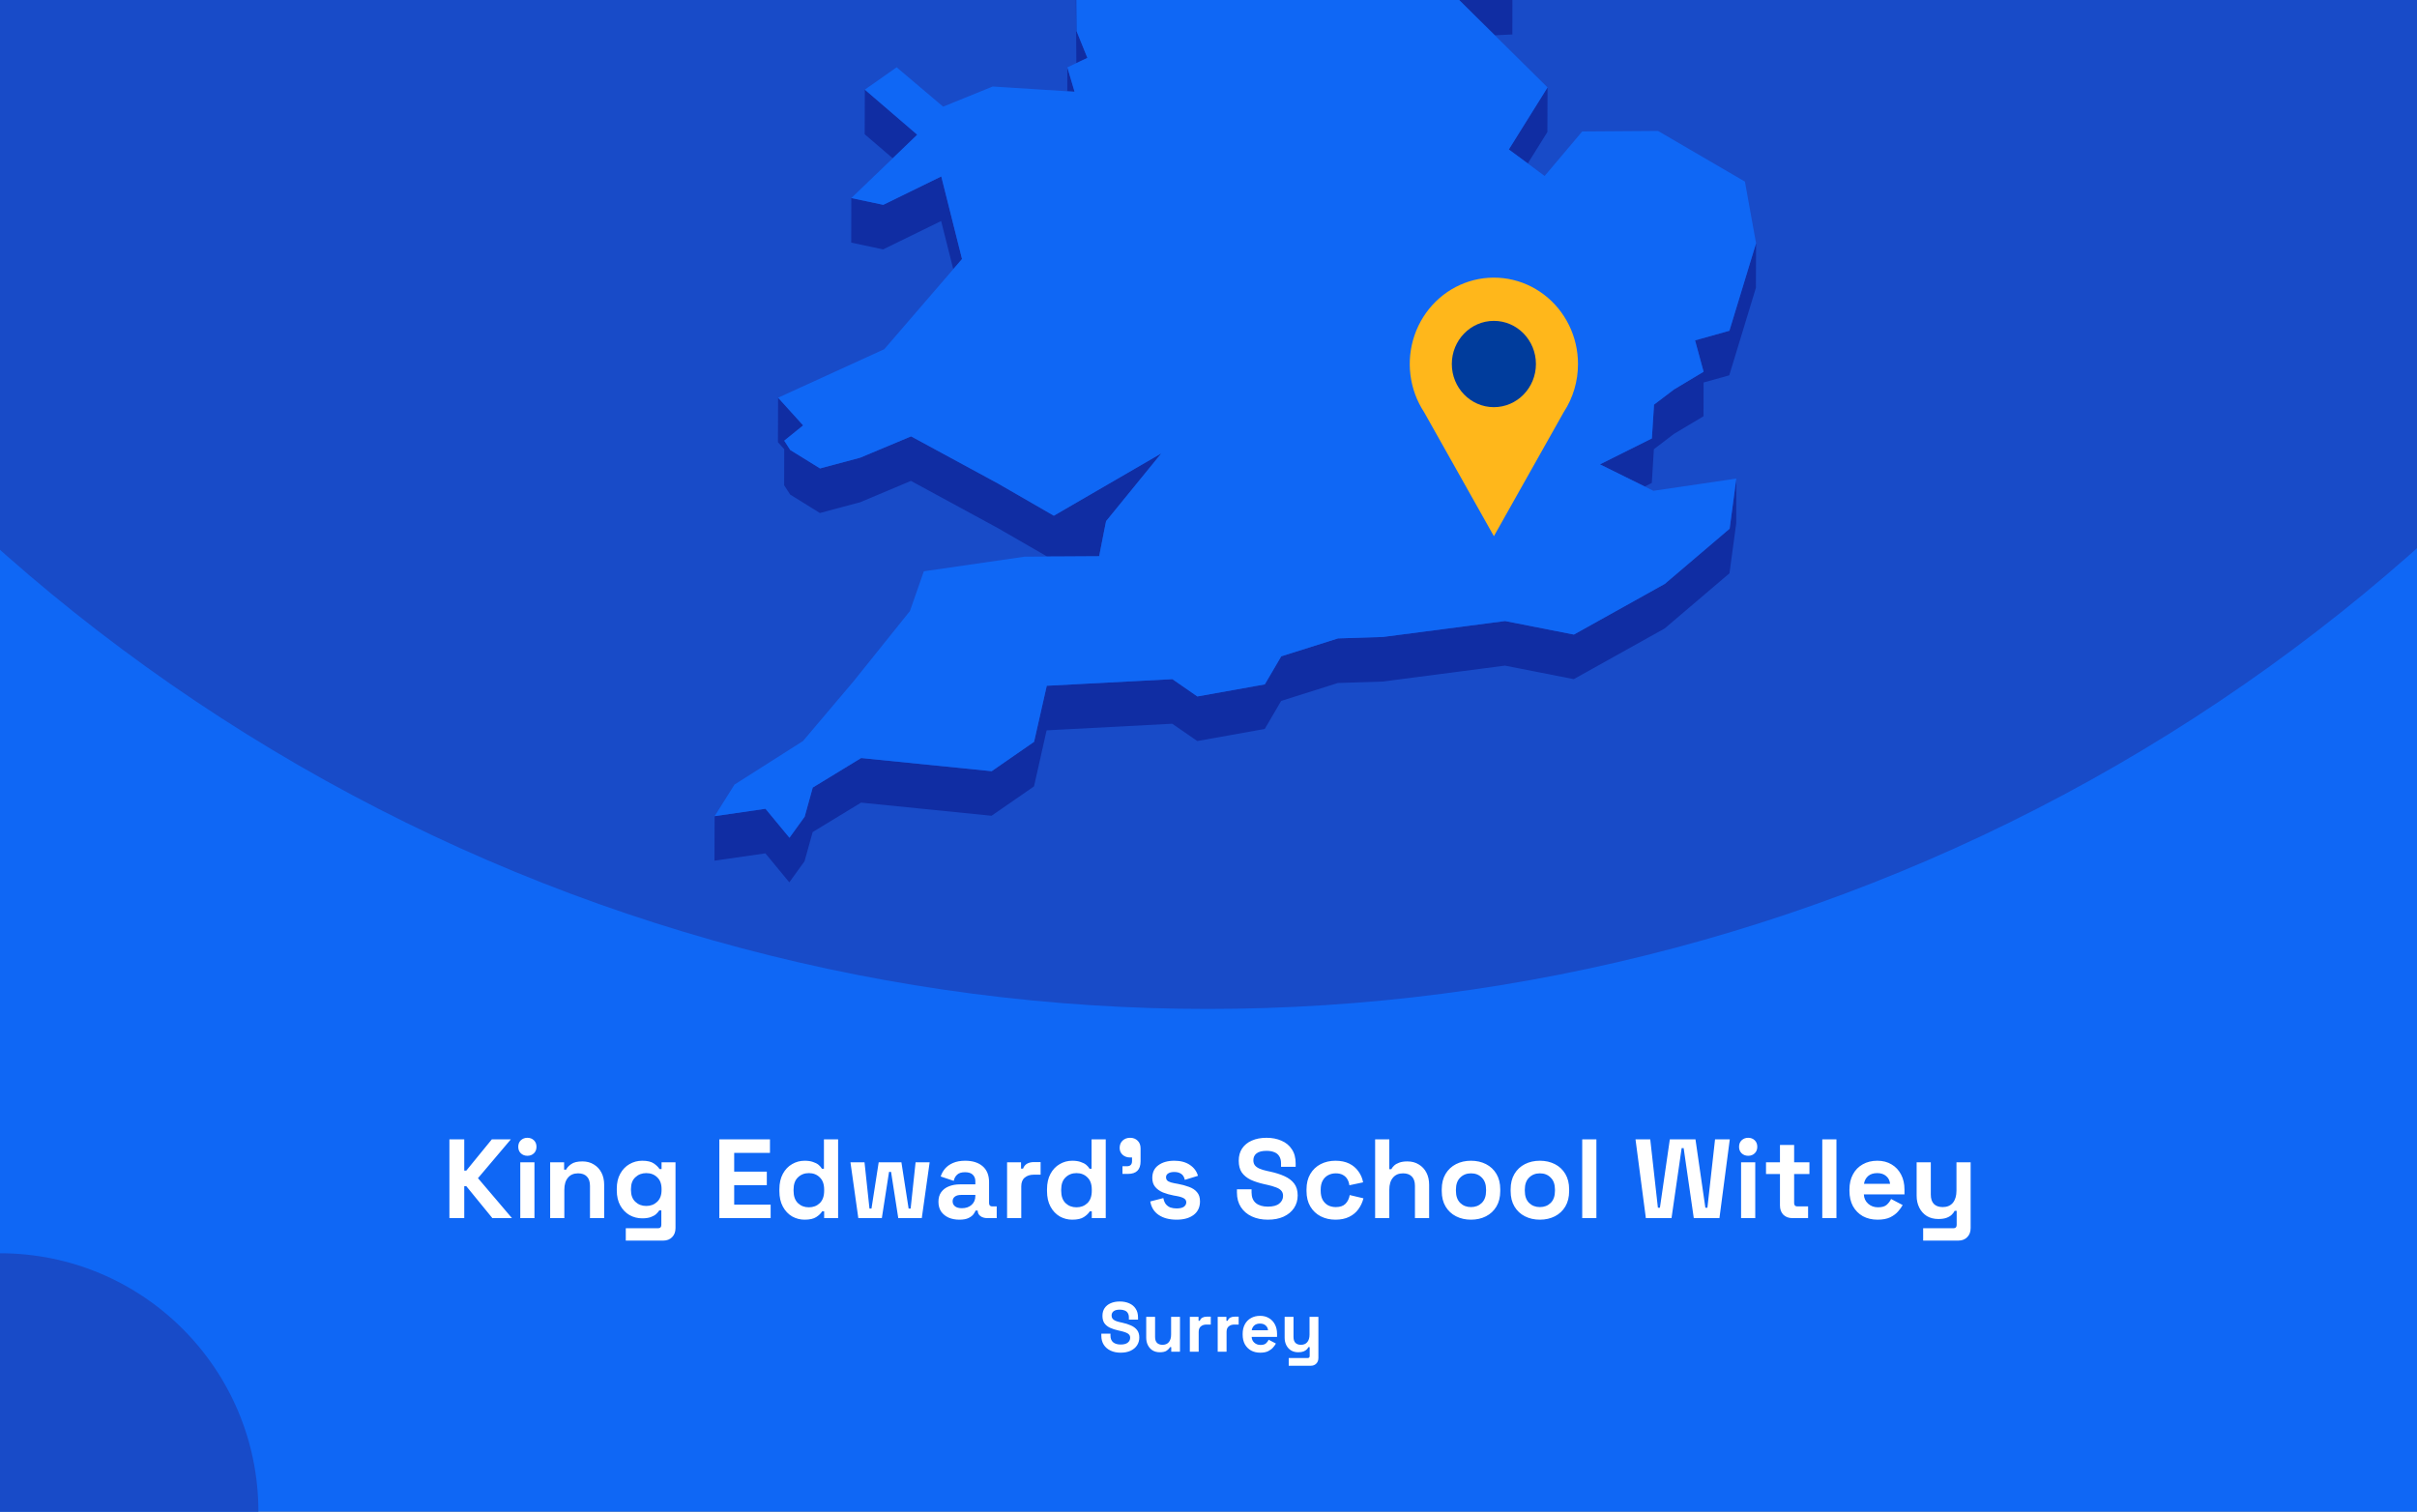
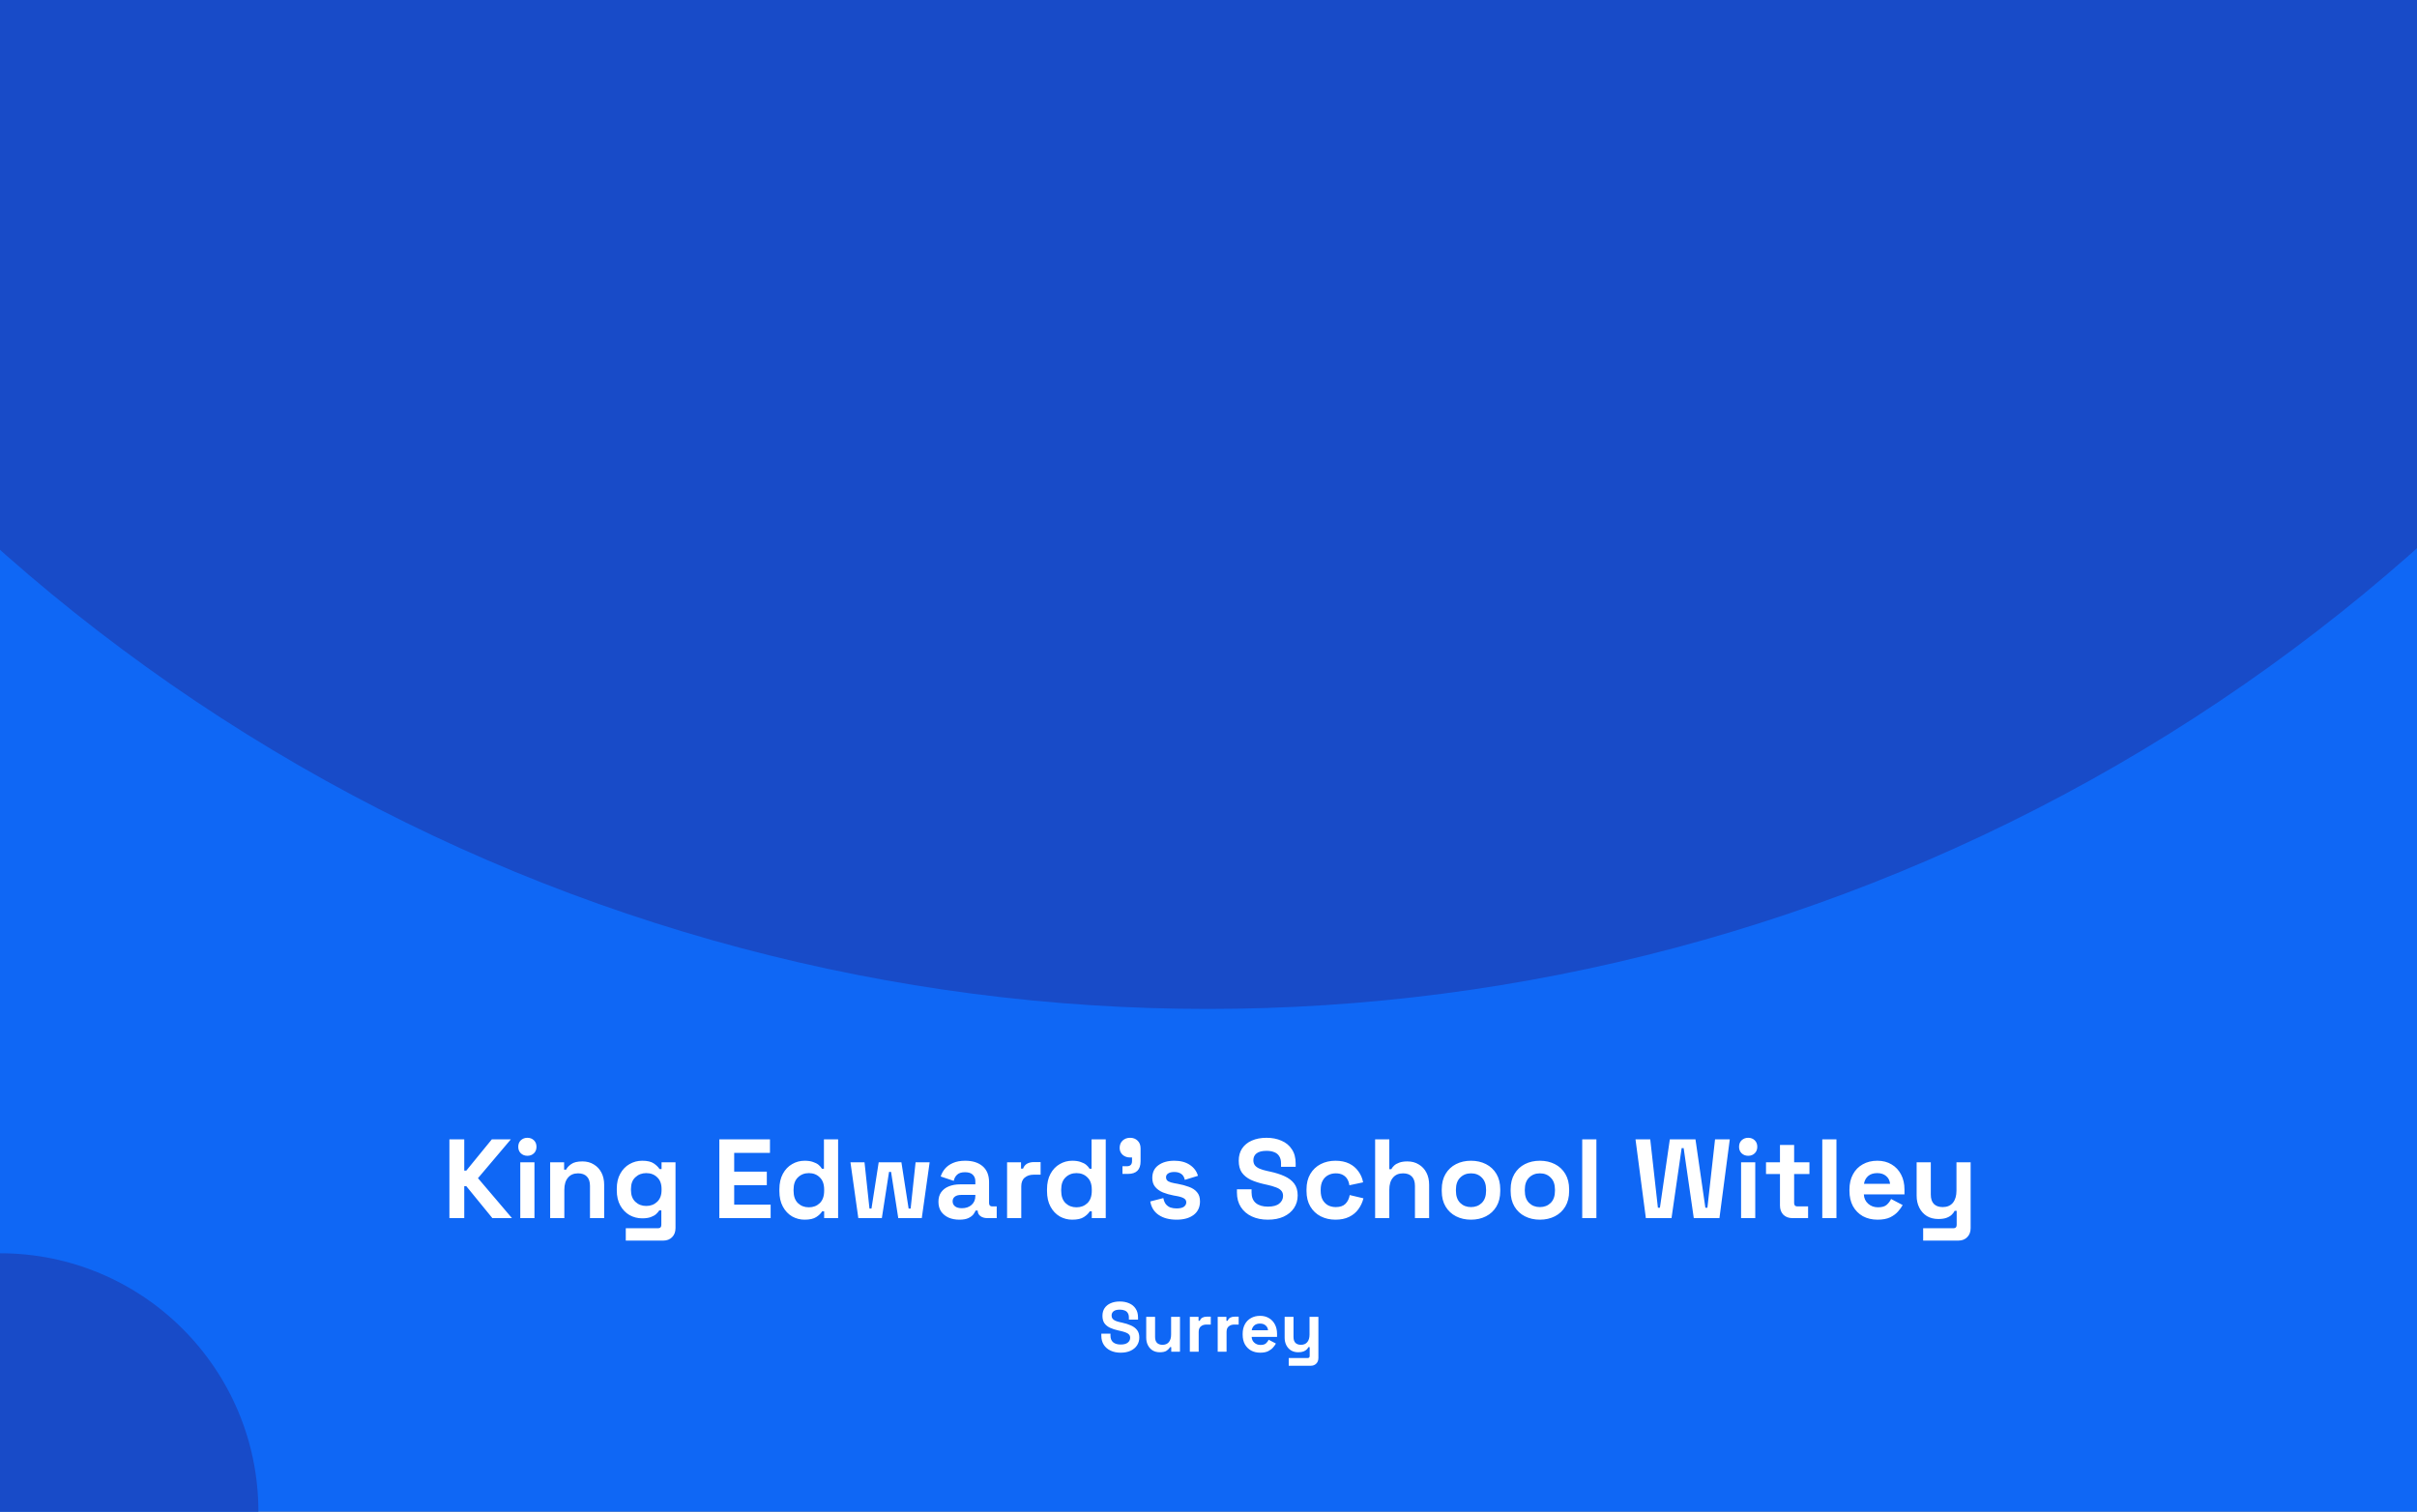
<svg xmlns="http://www.w3.org/2000/svg" fill="none" height="860" viewBox="0 0 1375 860" width="1375">
  <rect x="0" y="0" width="1375" height="860" fill="#808080" stroke="none" />
  <g clip-path="url(#clip0_2763_170)">
    <rect fill="#0F67F5" height="860" width="1375" />
    <circle cx="687" cy="-460" fill="#184BC8" r="1034" />
    <g clip-path="url(#clip1_2763_170)">
      <path d="M850.396 20.084L860.361 19.603L860.405 -5.764L844.233 -5.021L815.867 -14.074L844.19 13.961L850.396 20.084Z" fill="#102DA3" />
      <path d="M599.119 -53.698L588.891 -72.198L569.748 -107.844L569.66 -82.476L588.804 -46.831L599.075 -28.33L612.144 -25.531L612.056 -0.601L612.319 35.919L612.362 35.876L618.613 32.945L612.45 17.725L612.144 -25.968L626.13 -47.924L599.119 -53.698Z" fill="#102DA3" />
      <path d="M611.316 52.189L607.208 38.324L607.164 51.926L611.316 52.189Z" fill="#102DA3" />
-       <path d="M521.802 76.634L491.994 51.004L491.906 76.371L507.859 90.061L521.802 76.634Z" fill="#102DA3" />
      <path d="M869.143 92.994L880.289 75.106L880.376 49.738L858.348 85.034L869.143 92.994Z" fill="#102DA3" />
      <path d="M484.258 138.04L502.396 141.889L535.396 125.75L542.301 153.13L547.284 147.356L535.483 100.383L502.484 116.522L484.302 112.673L484.258 138.04Z" fill="#102DA3" />
      <path d="M983.835 188.167L964.297 193.634L969.149 211.479L952.365 221.538L940.958 230.198L939.734 249.442L910.188 264.182L935.669 276.778L939.69 274.766L940.87 255.566L952.278 246.862L969.105 236.802L969.149 217.602L983.747 213.534L998.914 163.762L999.001 138.395L983.835 188.167Z" fill="#102DA3" />
      <path d="M449.508 281.366L466.423 291.863L489.326 285.74L518.216 273.581L567.649 300.435L595.71 316.618L599.468 316.574H603.271L625.3 316.443L628.097 302.141L629.233 296.499L660.659 257.923L599.512 293.394L567.737 275.068L518.304 248.257L489.369 260.373L466.51 266.496L449.552 255.999L446.143 250.707L456.895 242.003L442.646 226.258L442.559 251.581L446.143 255.561L446.099 276.074L449.508 281.366Z" fill="#102DA3" />
      <path d="M947.075 332.189L895.369 361.012L856.207 353.314L786.8 362.367L761.187 363.198L728.887 373.389L719.534 389.353L681.159 396.22L666.954 386.379L595.492 390.14L588.28 422.024L564.154 438.732L489.895 431.253L462.359 448.048L457.77 464.624L449.116 476.608L435.479 460.119L406.544 464.318L406.457 489.642L435.435 485.487L449.028 501.976L457.682 489.992L462.315 473.372L489.851 456.62L564.066 464.099L588.236 447.392L595.404 415.508L666.866 411.746L681.115 421.587L719.49 414.72L728.843 398.757L761.1 388.566L786.712 387.735L856.12 378.681L895.282 386.379L946.988 357.556L983.877 326.153L987.723 297.637L987.767 272.27L983.964 300.786L947.075 332.189Z" fill="#102DA3" />
      <path d="M939.731 249.441L940.955 230.197L952.363 221.537L969.147 211.477L964.295 193.633L983.832 188.166L998.999 138.393L992.661 103.316L943.228 74.493L900.089 74.8L878.716 100.123L869.144 92.994L858.348 85.034L880.377 49.739L850.393 20.085L844.187 13.962L815.864 -14.074L844.23 -5.02L860.402 -5.764L788.197 -113.488L750.303 -126.259L717.348 -218.106L715.118 -242.642L637.8 -305.055L623.77 -300.638L605.981 -295.039L596.759 -292.153L579.887 -298.013L606.025 -318.745L642.345 -333.528L627.092 -347.174L616.558 -356.533L672.591 -441.077L677.137 -466.269L694.532 -486.257L661.315 -515.867L570.315 -511.274L545.752 -498.853L519.877 -485.776L548.593 -528.332L545.97 -530.3L531.634 -540.84L595.229 -606.14L593.131 -618.08L597.764 -634L574.162 -633.825L499.509 -605.527L492.647 -623.372L478.617 -605.396L470.4 -626.521L458.949 -623.153L437.182 -549.457L452.83 -529.688L437.139 -529.6L421.142 -529.469L408.073 -467.144L421.011 -449.999L417.864 -428.743L414.586 -406.874L379.008 -387.455L382.592 -356.358L380.144 -351.46L369.305 -329.766L381.455 -325.174L446.448 -382.6L449.202 -373.984L446.405 -369.479L429.84 -342.625L419.219 -325.436L423.415 -303.612L421.404 -288.173L411.264 -208.79L422.715 -208.878L437.794 -271.246L445.181 -274.614L464.806 -262.149L494.09 -227.247L484.518 -213.208L467.384 -187.971L463.538 -158.799L450.688 -158.711L474.29 -119.13L481.327 -123.11L483.862 -144.366L511.66 -123.328L530.411 -140.036L568.786 -150.883L604.407 -164.354L584.171 -131.376L569.747 -107.845L588.891 -72.2L599.119 -53.699L626.13 -47.926L612.144 -25.97L612.45 17.723L618.612 32.944L612.362 35.874L612.318 35.918L607.205 38.323L611.313 52.188L607.161 51.925L564.765 49.214L536.53 60.673L510.087 38.279L491.992 51.007L521.8 76.637L507.857 90.064L484.299 112.676L502.481 116.525L535.481 100.386L547.282 147.359L542.299 153.132L503.05 198.663L442.646 226.26L456.895 242.006L446.142 250.709L449.552 256.002L466.51 266.498L489.369 260.375L518.304 248.26L567.737 275.071L599.512 293.397L660.659 257.926L629.233 296.502L628.097 302.144L625.3 316.446L603.271 316.577H599.468L595.71 316.621L582.86 316.708L525.559 325.018L517.648 347.63L485.567 387.606L456.807 421.589L417.864 446.344L406.543 464.32L435.478 460.122L449.115 476.61L457.769 464.626L462.358 448.05L489.894 431.255L564.153 438.734L588.279 422.027L595.491 390.143L666.953 386.381L681.158 396.222L719.533 389.355L728.886 373.391L761.186 363.201L786.799 362.37L856.206 353.316L895.368 361.014L947.074 332.191L983.963 300.788L987.766 272.272L940.605 279.226L935.667 276.777L910.185 264.18L939.731 249.441Z" fill="#0F67F5" />
    </g>
    <g clip-path="url(#clip2_2763_170)">
      <path d="M897.699 207.106C897.707 199.429 895.961 191.856 892.601 184.996C889.241 178.137 884.36 172.181 878.35 167.608C872.34 163.034 865.369 159.971 857.996 158.663C850.623 157.355 843.054 157.839 835.897 160.077C828.739 162.315 822.193 166.243 816.783 171.547C811.374 176.851 807.251 183.383 804.747 190.618C802.244 197.853 801.428 205.589 802.366 213.206C803.304 220.823 805.969 228.109 810.148 234.477V234.477L830.008 269.76L849.856 305.056L869.716 269.76L889.551 234.527C894.878 226.428 897.716 216.877 897.699 207.106V207.106Z" fill="#FFB71B" />
      <path d="M849.843 231.64C863.055 231.64 873.765 220.65 873.765 207.093C873.765 193.537 863.055 182.547 849.843 182.547C836.632 182.547 825.922 193.537 825.922 207.093C825.922 220.65 836.632 231.64 849.843 231.64Z" fill="#003C9C" />
    </g>
    <circle cx="147" cy="147" fill="#184BC8" r="147" transform="matrix(-1 0 0 1 147 713)" />
    <path d="M255.661 693V648.2H264.11V665.992H265.262L279.79 648.2H290.606L271.918 670.28L291.246 693H280.11L265.262 674.824H264.11V693H255.661ZM295.98 693V661.256H304.044V693H295.98ZM300.012 657.544C298.561 657.544 297.324 657.075 296.3 656.136C295.319 655.197 294.828 653.96 294.828 652.424C294.828 650.888 295.319 649.651 296.3 648.712C297.324 647.773 298.561 647.304 300.012 647.304C301.505 647.304 302.743 647.773 303.724 648.712C304.705 649.651 305.196 650.888 305.196 652.424C305.196 653.96 304.705 655.197 303.724 656.136C302.743 657.075 301.505 657.544 300.012 657.544ZM312.98 693V661.256H320.916V665.416H322.068C322.58 664.307 323.54 663.261 324.948 662.28C326.356 661.256 328.489 660.744 331.348 660.744C333.823 660.744 335.977 661.32 337.812 662.472C339.689 663.581 341.14 665.139 342.164 667.144C343.188 669.107 343.7 671.411 343.7 674.056V693H335.636V674.696C335.636 672.307 335.039 670.515 333.844 669.32C332.692 668.125 331.028 667.528 328.852 667.528C326.377 667.528 324.457 668.36 323.092 670.024C321.727 671.645 321.044 673.928 321.044 676.872V693H312.98ZM350.882 677.256V676.232C350.882 672.904 351.543 670.067 352.866 667.72C354.188 665.331 355.938 663.517 358.114 662.28C360.332 661 362.743 660.36 365.346 660.36C368.247 660.36 370.444 660.872 371.938 661.896C373.431 662.92 374.519 663.987 375.202 665.096H376.354V661.256H384.29V698.632C384.29 700.808 383.65 702.536 382.37 703.816C381.09 705.139 379.383 705.8 377.25 705.8H356.002V698.76H374.434C375.628 698.76 376.226 698.12 376.226 696.84V688.584H375.074C374.647 689.267 374.05 689.971 373.282 690.696C372.514 691.379 371.49 691.955 370.21 692.424C368.93 692.893 367.308 693.128 365.346 693.128C362.743 693.128 360.332 692.509 358.114 691.272C355.938 689.992 354.188 688.179 352.866 685.832C351.543 683.443 350.882 680.584 350.882 677.256ZM367.65 686.088C370.124 686.088 372.194 685.299 373.858 683.72C375.522 682.141 376.354 679.923 376.354 677.064V676.424C376.354 673.523 375.522 671.304 373.858 669.768C372.236 668.189 370.167 667.4 367.65 667.4C365.175 667.4 363.106 668.189 361.442 669.768C359.778 671.304 358.946 673.523 358.946 676.424V677.064C358.946 679.923 359.778 682.141 361.442 683.72C363.106 685.299 365.175 686.088 367.65 686.088ZM409.224 693V648.2H438.024V655.88H417.672V666.568H436.232V674.248H417.672V685.32H438.408V693H409.224ZM457.718 693.896C455.2 693.896 452.832 693.277 450.614 692.04C448.438 690.76 446.688 688.904 445.366 686.472C444.043 684.04 443.382 681.096 443.382 677.64V676.616C443.382 673.16 444.043 670.216 445.366 667.784C446.688 665.352 448.438 663.517 450.614 662.28C452.79 661 455.158 660.36 457.718 660.36C459.638 660.36 461.238 660.595 462.518 661.064C463.84 661.491 464.907 662.045 465.718 662.728C466.528 663.411 467.147 664.136 467.574 664.904H468.726V648.2H476.79V693H468.854V689.16H467.702C466.976 690.355 465.846 691.443 464.31 692.424C462.816 693.405 460.619 693.896 457.718 693.896ZM460.15 686.856C462.624 686.856 464.694 686.067 466.358 684.488C468.022 682.867 468.854 680.52 468.854 677.448V676.808C468.854 673.736 468.022 671.411 466.358 669.832C464.736 668.211 462.667 667.4 460.15 667.4C457.675 667.4 455.606 668.211 453.942 669.832C452.278 671.411 451.446 673.736 451.446 676.808V677.448C451.446 680.52 452.278 682.867 453.942 684.488C455.606 686.067 457.675 686.856 460.15 686.856ZM488.29 693L483.81 661.256H491.81L494.626 687.56H495.778L499.874 661.256H512.802L516.898 687.56H518.05L520.866 661.256H528.866L524.386 693H511.01L506.914 666.696H505.762L501.666 693H488.29ZM545.774 693.896C543.512 693.896 541.486 693.512 539.694 692.744C537.902 691.933 536.472 690.781 535.406 689.288C534.382 687.752 533.87 685.896 533.87 683.72C533.87 681.544 534.382 679.731 535.406 678.28C536.472 676.787 537.923 675.677 539.758 674.952C541.635 674.184 543.768 673.8 546.158 673.8H554.862V672.008C554.862 670.515 554.392 669.299 553.454 668.36C552.515 667.379 551.022 666.888 548.974 666.888C546.968 666.888 545.475 667.357 544.494 668.296C543.512 669.192 542.872 670.365 542.574 671.816L535.15 669.32C535.662 667.699 536.472 666.227 537.582 664.904C538.734 663.539 540.248 662.451 542.126 661.64C544.046 660.787 546.371 660.36 549.102 660.36C553.283 660.36 556.59 661.405 559.022 663.496C561.454 665.587 562.67 668.616 562.67 672.584V684.424C562.67 685.704 563.267 686.344 564.462 686.344H567.022V693H561.646C560.067 693 558.766 692.616 557.742 691.848C556.718 691.08 556.206 690.056 556.206 688.776V688.712H554.99C554.819 689.224 554.435 689.907 553.838 690.76C553.24 691.571 552.302 692.296 551.022 692.936C549.742 693.576 547.992 693.896 545.774 693.896ZM547.182 687.368C549.443 687.368 551.278 686.749 552.686 685.512C554.136 684.232 554.862 682.547 554.862 680.456V679.816H546.734C545.24 679.816 544.067 680.136 543.214 680.776C542.36 681.416 541.934 682.312 541.934 683.464C541.934 684.616 542.382 685.555 543.278 686.28C544.174 687.005 545.475 687.368 547.182 687.368ZM572.918 693V661.256H580.854V664.84H582.006C582.475 663.56 583.243 662.621 584.31 662.024C585.419 661.427 586.699 661.128 588.15 661.128H591.99V668.296H588.022C585.974 668.296 584.288 668.851 582.966 669.96C581.643 671.027 580.982 672.691 580.982 674.952V693H572.918ZM609.968 693.896C607.45 693.896 605.082 693.277 602.864 692.04C600.688 690.76 598.938 688.904 597.616 686.472C596.293 684.04 595.632 681.096 595.632 677.64V676.616C595.632 673.16 596.293 670.216 597.616 667.784C598.938 665.352 600.688 663.517 602.864 662.28C605.04 661 607.408 660.36 609.968 660.36C611.888 660.36 613.488 660.595 614.768 661.064C616.09 661.491 617.157 662.045 617.968 662.728C618.778 663.411 619.397 664.136 619.824 664.904H620.976V648.2H629.04V693H621.104V689.16H619.952C619.226 690.355 618.096 691.443 616.56 692.424C615.066 693.405 612.869 693.896 609.968 693.896ZM612.4 686.856C614.874 686.856 616.944 686.067 618.608 684.488C620.272 682.867 621.104 680.52 621.104 677.448V676.808C621.104 673.736 620.272 671.411 618.608 669.832C616.986 668.211 614.917 667.4 612.4 667.4C609.925 667.4 607.856 668.211 606.192 669.832C604.528 671.411 603.696 673.736 603.696 676.808V677.448C603.696 680.52 604.528 682.867 606.192 684.488C607.856 686.067 609.925 686.856 612.4 686.856ZM638.556 667.848V663.496H641.052C643.015 663.496 643.996 662.515 643.996 660.552V658.504H642.908C641.201 658.504 639.772 657.992 638.62 656.968C637.511 655.944 636.956 654.643 636.956 653.064C636.956 651.357 637.511 649.971 638.62 648.904C639.772 647.837 641.201 647.304 642.908 647.304C644.657 647.304 646.087 647.859 647.196 648.968C648.305 650.035 648.86 651.485 648.86 653.32V660.68C648.86 665.459 646.471 667.848 641.692 667.848H638.556ZM669.352 693.896C665.213 693.896 661.821 693 659.176 691.208C656.53 689.416 654.93 686.856 654.376 683.528L661.8 681.608C662.098 683.101 662.589 684.275 663.272 685.128C663.997 685.981 664.872 686.6 665.896 686.984C666.962 687.325 668.114 687.496 669.352 687.496C671.229 687.496 672.616 687.176 673.512 686.536C674.408 685.853 674.856 685.021 674.856 684.04C674.856 683.059 674.429 682.312 673.576 681.8C672.722 681.245 671.357 680.797 669.48 680.456L667.688 680.136C665.469 679.709 663.442 679.133 661.608 678.408C659.773 677.64 658.301 676.595 657.192 675.272C656.082 673.949 655.528 672.243 655.528 670.152C655.528 666.995 656.68 664.584 658.984 662.92C661.288 661.213 664.317 660.36 668.072 660.36C671.613 660.36 674.557 661.149 676.904 662.728C679.25 664.307 680.786 666.376 681.512 668.936L674.024 671.24C673.682 669.619 672.978 668.467 671.912 667.784C670.888 667.101 669.608 666.76 668.072 666.76C666.536 666.76 665.362 667.037 664.552 667.592C663.741 668.104 663.336 668.829 663.336 669.768C663.336 670.792 663.762 671.56 664.616 672.072C665.469 672.541 666.621 672.904 668.072 673.16L669.864 673.48C672.253 673.907 674.408 674.483 676.328 675.208C678.29 675.891 679.826 676.893 680.936 678.216C682.088 679.496 682.664 681.245 682.664 683.464C682.664 686.792 681.448 689.373 679.016 691.208C676.626 693 673.405 693.896 669.352 693.896ZM721.276 693.896C717.82 693.896 714.769 693.277 712.124 692.04C709.479 690.803 707.409 689.032 705.916 686.728C704.423 684.424 703.676 681.651 703.676 678.408V676.616H711.996V678.408C711.996 681.096 712.828 683.123 714.492 684.488C716.156 685.811 718.417 686.472 721.276 686.472C724.177 686.472 726.332 685.896 727.74 684.744C729.191 683.592 729.916 682.12 729.916 680.328C729.916 679.091 729.553 678.088 728.828 677.32C728.145 676.552 727.121 675.933 725.756 675.464C724.433 674.952 722.812 674.483 720.892 674.056L719.42 673.736C716.348 673.053 713.703 672.2 711.484 671.176C709.308 670.109 707.623 668.723 706.428 667.016C705.276 665.309 704.7 663.091 704.7 660.36C704.7 657.629 705.34 655.304 706.62 653.384C707.943 651.421 709.777 649.928 712.124 648.904C714.513 647.837 717.308 647.304 720.508 647.304C723.708 647.304 726.545 647.859 729.02 648.968C731.537 650.035 733.5 651.656 734.908 653.832C736.359 655.965 737.084 658.653 737.084 661.896V663.816H728.764V661.896C728.764 660.189 728.423 658.824 727.74 657.8C727.1 656.733 726.161 655.965 724.924 655.496C723.687 654.984 722.215 654.728 720.508 654.728C717.948 654.728 716.049 655.219 714.812 656.2C713.617 657.139 713.02 658.44 713.02 660.104C713.02 661.213 713.297 662.152 713.852 662.92C714.449 663.688 715.324 664.328 716.476 664.84C717.628 665.352 719.1 665.8 720.892 666.184L722.364 666.504C725.564 667.187 728.337 668.061 730.684 669.128C733.073 670.195 734.929 671.603 736.252 673.352C737.575 675.101 738.236 677.341 738.236 680.072C738.236 682.803 737.532 685.213 736.124 687.304C734.759 689.352 732.796 690.973 730.236 692.168C727.719 693.32 724.732 693.896 721.276 693.896ZM759.705 693.896C756.633 693.896 753.838 693.256 751.321 691.976C748.846 690.696 746.883 688.84 745.433 686.408C743.982 683.976 743.257 681.032 743.257 677.576V676.68C743.257 673.224 743.982 670.28 745.433 667.848C746.883 665.416 748.846 663.56 751.321 662.28C753.838 661 756.633 660.36 759.705 660.36C762.734 660.36 765.337 660.893 767.513 661.96C769.689 663.027 771.438 664.499 772.761 666.376C774.126 668.211 775.022 670.301 775.449 672.648L767.641 674.312C767.47 673.032 767.086 671.88 766.489 670.856C765.891 669.832 765.038 669.021 763.929 668.424C762.862 667.827 761.518 667.528 759.897 667.528C758.275 667.528 756.803 667.891 755.481 668.616C754.201 669.299 753.177 670.344 752.409 671.752C751.683 673.117 751.321 674.803 751.321 676.808V677.448C751.321 679.453 751.683 681.16 752.409 682.568C753.177 683.933 754.201 684.979 755.481 685.704C756.803 686.387 758.275 686.728 759.897 686.728C762.329 686.728 764.163 686.109 765.401 684.872C766.681 683.592 767.491 681.928 767.833 679.88L775.641 681.736C775.086 683.997 774.126 686.067 772.761 687.944C771.438 689.779 769.689 691.229 767.513 692.296C765.337 693.363 762.734 693.896 759.705 693.896ZM782.293 693V648.2H790.357V665.16H791.509C791.85 664.477 792.383 663.795 793.109 663.112C793.834 662.429 794.794 661.875 795.989 661.448C797.226 660.979 798.783 660.744 800.661 660.744C803.135 660.744 805.29 661.32 807.125 662.472C809.002 663.581 810.453 665.139 811.477 667.144C812.501 669.107 813.013 671.411 813.013 674.056V693H804.949V674.696C804.949 672.307 804.351 670.515 803.157 669.32C802.005 668.125 800.341 667.528 798.165 667.528C795.69 667.528 793.77 668.36 792.405 670.024C791.039 671.645 790.357 673.928 790.357 676.872V693H782.293ZM836.834 693.896C833.677 693.896 830.839 693.256 828.322 691.976C825.805 690.696 823.821 688.84 822.37 686.408C820.919 683.976 820.194 681.053 820.194 677.64V676.616C820.194 673.203 820.919 670.28 822.37 667.848C823.821 665.416 825.805 663.56 828.322 662.28C830.839 661 833.677 660.36 836.834 660.36C839.991 660.36 842.829 661 845.346 662.28C847.863 663.56 849.847 665.416 851.298 667.848C852.749 670.28 853.474 673.203 853.474 676.616V677.64C853.474 681.053 852.749 683.976 851.298 686.408C849.847 688.84 847.863 690.696 845.346 691.976C842.829 693.256 839.991 693.896 836.834 693.896ZM836.834 686.728C839.309 686.728 841.357 685.939 842.978 684.36C844.599 682.739 845.41 680.435 845.41 677.448V676.808C845.41 673.821 844.599 671.539 842.978 669.96C841.399 668.339 839.351 667.528 836.834 667.528C834.359 667.528 832.311 668.339 830.69 669.96C829.069 671.539 828.258 673.821 828.258 676.808V677.448C828.258 680.435 829.069 682.739 830.69 684.36C832.311 685.939 834.359 686.728 836.834 686.728ZM876.022 693.896C872.864 693.896 870.027 693.256 867.51 691.976C864.992 690.696 863.008 688.84 861.558 686.408C860.107 683.976 859.382 681.053 859.382 677.64V676.616C859.382 673.203 860.107 670.28 861.558 667.848C863.008 665.416 864.992 663.56 867.51 662.28C870.027 661 872.864 660.36 876.022 660.36C879.179 660.36 882.016 661 884.534 662.28C887.051 663.56 889.035 665.416 890.486 667.848C891.936 670.28 892.662 673.203 892.662 676.616V677.64C892.662 681.053 891.936 683.976 890.486 686.408C889.035 688.84 887.051 690.696 884.534 691.976C882.016 693.256 879.179 693.896 876.022 693.896ZM876.022 686.728C878.496 686.728 880.544 685.939 882.166 684.36C883.787 682.739 884.598 680.435 884.598 677.448V676.808C884.598 673.821 883.787 671.539 882.166 669.96C880.587 668.339 878.539 667.528 876.022 667.528C873.547 667.528 871.499 668.339 869.878 669.96C868.256 671.539 867.446 673.821 867.446 676.808V677.448C867.446 680.435 868.256 682.739 869.878 684.36C871.499 685.939 873.547 686.728 876.022 686.728ZM900.105 693V648.2H908.169V693H900.105ZM936.308 693L930.42 648.2H938.804L943.156 687.112H944.308L949.94 648.2H964.532L970.164 687.112H971.316L975.668 648.2H984.052L978.164 693H963.572L957.812 653.192H956.66L950.9 693H936.308ZM990.48 693V661.256H998.544V693H990.48ZM994.512 657.544C993.061 657.544 991.824 657.075 990.8 656.136C989.819 655.197 989.328 653.96 989.328 652.424C989.328 650.888 989.819 649.651 990.8 648.712C991.824 647.773 993.061 647.304 994.512 647.304C996.005 647.304 997.243 647.773 998.224 648.712C999.205 649.651 999.696 650.888 999.696 652.424C999.696 653.96 999.205 655.197 998.224 656.136C997.243 657.075 996.005 657.544 994.512 657.544ZM1019.64 693C1017.55 693 1015.84 692.36 1014.52 691.08C1013.24 689.757 1012.6 688.008 1012.6 685.832V667.912H1004.66V661.256H1012.6V651.4H1020.66V661.256H1029.37V667.912H1020.66V684.424C1020.66 685.704 1021.26 686.344 1022.46 686.344H1028.6V693H1019.64ZM1036.67 693V648.2H1044.73V693H1036.67ZM1068.13 693.896C1064.97 693.896 1062.18 693.235 1059.75 691.912C1057.36 690.547 1055.48 688.648 1054.12 686.216C1052.79 683.741 1052.13 680.84 1052.13 677.512V676.744C1052.13 673.416 1052.79 670.536 1054.12 668.104C1055.44 665.629 1057.29 663.731 1059.68 662.408C1062.07 661.043 1064.85 660.36 1068 660.36C1071.12 660.36 1073.83 661.064 1076.13 662.472C1078.44 663.837 1080.23 665.757 1081.51 668.232C1082.79 670.664 1083.43 673.501 1083.43 676.744V679.496H1060.32C1060.41 681.672 1061.22 683.443 1062.76 684.808C1064.29 686.173 1066.17 686.856 1068.39 686.856C1070.65 686.856 1072.31 686.365 1073.38 685.384C1074.45 684.403 1075.26 683.315 1075.81 682.12L1082.4 685.576C1081.81 686.685 1080.93 687.901 1079.78 689.224C1078.67 690.504 1077.18 691.613 1075.3 692.552C1073.42 693.448 1071.03 693.896 1068.13 693.896ZM1060.39 673.48H1075.24C1075.06 671.645 1074.32 670.173 1073 669.064C1071.72 667.955 1070.03 667.4 1067.94 667.4C1065.76 667.4 1064.04 667.955 1062.76 669.064C1061.48 670.173 1060.69 671.645 1060.39 673.48ZM1094.06 705.8V698.76H1111.34C1112.54 698.76 1113.13 698.12 1113.13 696.84V688.84H1111.98C1111.64 689.565 1111.11 690.291 1110.38 691.016C1109.66 691.741 1108.67 692.339 1107.44 692.808C1106.2 693.277 1104.62 693.512 1102.7 693.512C1100.23 693.512 1098.05 692.957 1096.17 691.848C1094.34 690.696 1092.91 689.117 1091.89 687.112C1090.86 685.107 1090.35 682.803 1090.35 680.2V661.256H1098.41V679.56C1098.41 681.949 1098.99 683.741 1100.14 684.936C1101.34 686.131 1103.02 686.728 1105.2 686.728C1107.67 686.728 1109.59 685.917 1110.96 684.296C1112.32 682.632 1113.01 680.328 1113.01 677.384V661.256H1121.07V698.632C1121.07 700.808 1120.43 702.536 1119.15 703.816C1117.87 705.139 1116.16 705.8 1114.03 705.8H1094.06Z" fill="white" />
    <path d="M637.532 769.56C635.372 769.56 633.465 769.173 631.812 768.4C630.159 767.627 628.865 766.52 627.932 765.08C626.999 763.64 626.532 761.907 626.532 759.88V758.76H631.732V759.88C631.732 761.56 632.252 762.827 633.292 763.68C634.332 764.507 635.745 764.92 637.532 764.92C639.345 764.92 640.692 764.56 641.572 763.84C642.479 763.12 642.932 762.2 642.932 761.08C642.932 760.307 642.705 759.68 642.252 759.2C641.825 758.72 641.185 758.333 640.332 758.04C639.505 757.72 638.492 757.427 637.292 757.16L636.372 756.96C634.452 756.533 632.799 756 631.412 755.36C630.052 754.693 628.999 753.827 628.252 752.76C627.532 751.693 627.172 750.307 627.172 748.6C627.172 746.893 627.572 745.44 628.372 744.24C629.199 743.013 630.345 742.08 631.812 741.44C633.305 740.773 635.052 740.44 637.052 740.44C639.052 740.44 640.825 740.787 642.372 741.48C643.945 742.147 645.172 743.16 646.052 744.52C646.959 745.853 647.412 747.533 647.412 749.56V750.76H642.212V749.56C642.212 748.493 641.999 747.64 641.572 747C641.172 746.333 640.585 745.853 639.812 745.56C639.039 745.24 638.119 745.08 637.052 745.08C635.452 745.08 634.265 745.387 633.492 746C632.745 746.587 632.372 747.4 632.372 748.44C632.372 749.133 632.545 749.72 632.892 750.2C633.265 750.68 633.812 751.08 634.532 751.4C635.252 751.72 636.172 752 637.292 752.24L638.212 752.44C640.212 752.867 641.945 753.413 643.412 754.08C644.905 754.747 646.065 755.627 646.892 756.72C647.719 757.813 648.132 759.213 648.132 760.92C648.132 762.627 647.692 764.133 646.812 765.44C645.959 766.72 644.732 767.733 643.132 768.48C641.559 769.2 639.692 769.56 637.532 769.56ZM659.79 769.32C658.243 769.32 656.883 768.973 655.71 768.28C654.563 767.56 653.67 766.573 653.03 765.32C652.39 764.067 652.07 762.627 652.07 761V749.16H657.11V760.6C657.11 762.093 657.47 763.213 658.19 763.96C658.936 764.707 659.99 765.08 661.35 765.08C662.896 765.08 664.096 764.573 664.95 763.56C665.803 762.52 666.23 761.08 666.23 759.24V749.16H671.27V769H666.31V766.4H665.59C665.27 767.067 664.67 767.72 663.79 768.36C662.91 769 661.576 769.32 659.79 769.32ZM676.878 769V749.16H681.838V751.4H682.558C682.851 750.6 683.331 750.013 683.998 749.64C684.691 749.267 685.491 749.08 686.398 749.08H688.798V753.56H686.318C685.038 753.56 683.985 753.907 683.158 754.6C682.331 755.267 681.918 756.307 681.918 757.72V769H676.878ZM692.738 769V749.16H697.698V751.4H698.418C698.711 750.6 699.191 750.013 699.858 749.64C700.551 749.267 701.351 749.08 702.258 749.08H704.658V753.56H702.178C700.898 753.56 699.844 753.907 699.018 754.6C698.191 755.267 697.778 756.307 697.778 757.72V769H692.738ZM716.934 769.56C714.96 769.56 713.214 769.147 711.694 768.32C710.2 767.467 709.027 766.28 708.174 764.76C707.347 763.213 706.934 761.4 706.934 759.32V758.84C706.934 756.76 707.347 754.96 708.174 753.44C709 751.893 710.16 750.707 711.654 749.88C713.147 749.027 714.88 748.6 716.854 748.6C718.8 748.6 720.494 749.04 721.934 749.92C723.374 750.773 724.494 751.973 725.294 753.52C726.094 755.04 726.494 756.813 726.494 758.84V760.56H712.054C712.107 761.92 712.614 763.027 713.574 763.88C714.534 764.733 715.707 765.16 717.094 765.16C718.507 765.16 719.547 764.853 720.214 764.24C720.88 763.627 721.387 762.947 721.734 762.2L725.854 764.36C725.48 765.053 724.934 765.813 724.214 766.64C723.52 767.44 722.587 768.133 721.414 768.72C720.24 769.28 718.747 769.56 716.934 769.56ZM712.094 756.8H721.374C721.267 755.653 720.8 754.733 719.974 754.04C719.174 753.347 718.12 753 716.814 753C715.454 753 714.374 753.347 713.574 754.04C712.774 754.733 712.28 755.653 712.094 756.8ZM733.14 777V772.6H743.94C744.686 772.6 745.06 772.2 745.06 771.4V766.4H744.34C744.126 766.853 743.793 767.307 743.34 767.76C742.886 768.213 742.273 768.587 741.5 768.88C740.726 769.173 739.74 769.32 738.54 769.32C736.993 769.32 735.633 768.973 734.46 768.28C733.313 767.56 732.42 766.573 731.78 765.32C731.14 764.067 730.82 762.627 730.82 761V749.16H735.86V760.6C735.86 762.093 736.22 763.213 736.94 763.96C737.686 764.707 738.74 765.08 740.1 765.08C741.646 765.08 742.846 764.573 743.7 763.56C744.553 762.52 744.98 761.08 744.98 759.24V749.16H750.02V772.52C750.02 773.88 749.62 774.96 748.82 775.76C748.02 776.587 746.953 777 745.62 777H733.14Z" fill="white" />
  </g>
  <defs>
    <clipPath id="clip0_2763_170">
      <rect fill="white" height="860" width="1375" />
    </clipPath>
    <clipPath id="clip1_2763_170">
-       <rect fill="white" height="1135.98" transform="translate(240.5 -634)" width="758.5" />
-     </clipPath>
+       </clipPath>
    <clipPath id="clip2_2763_170">
-       <rect fill="white" height="147.092" transform="translate(802 158)" width="95.699" />
-     </clipPath>
+       </clipPath>
  </defs>
</svg>